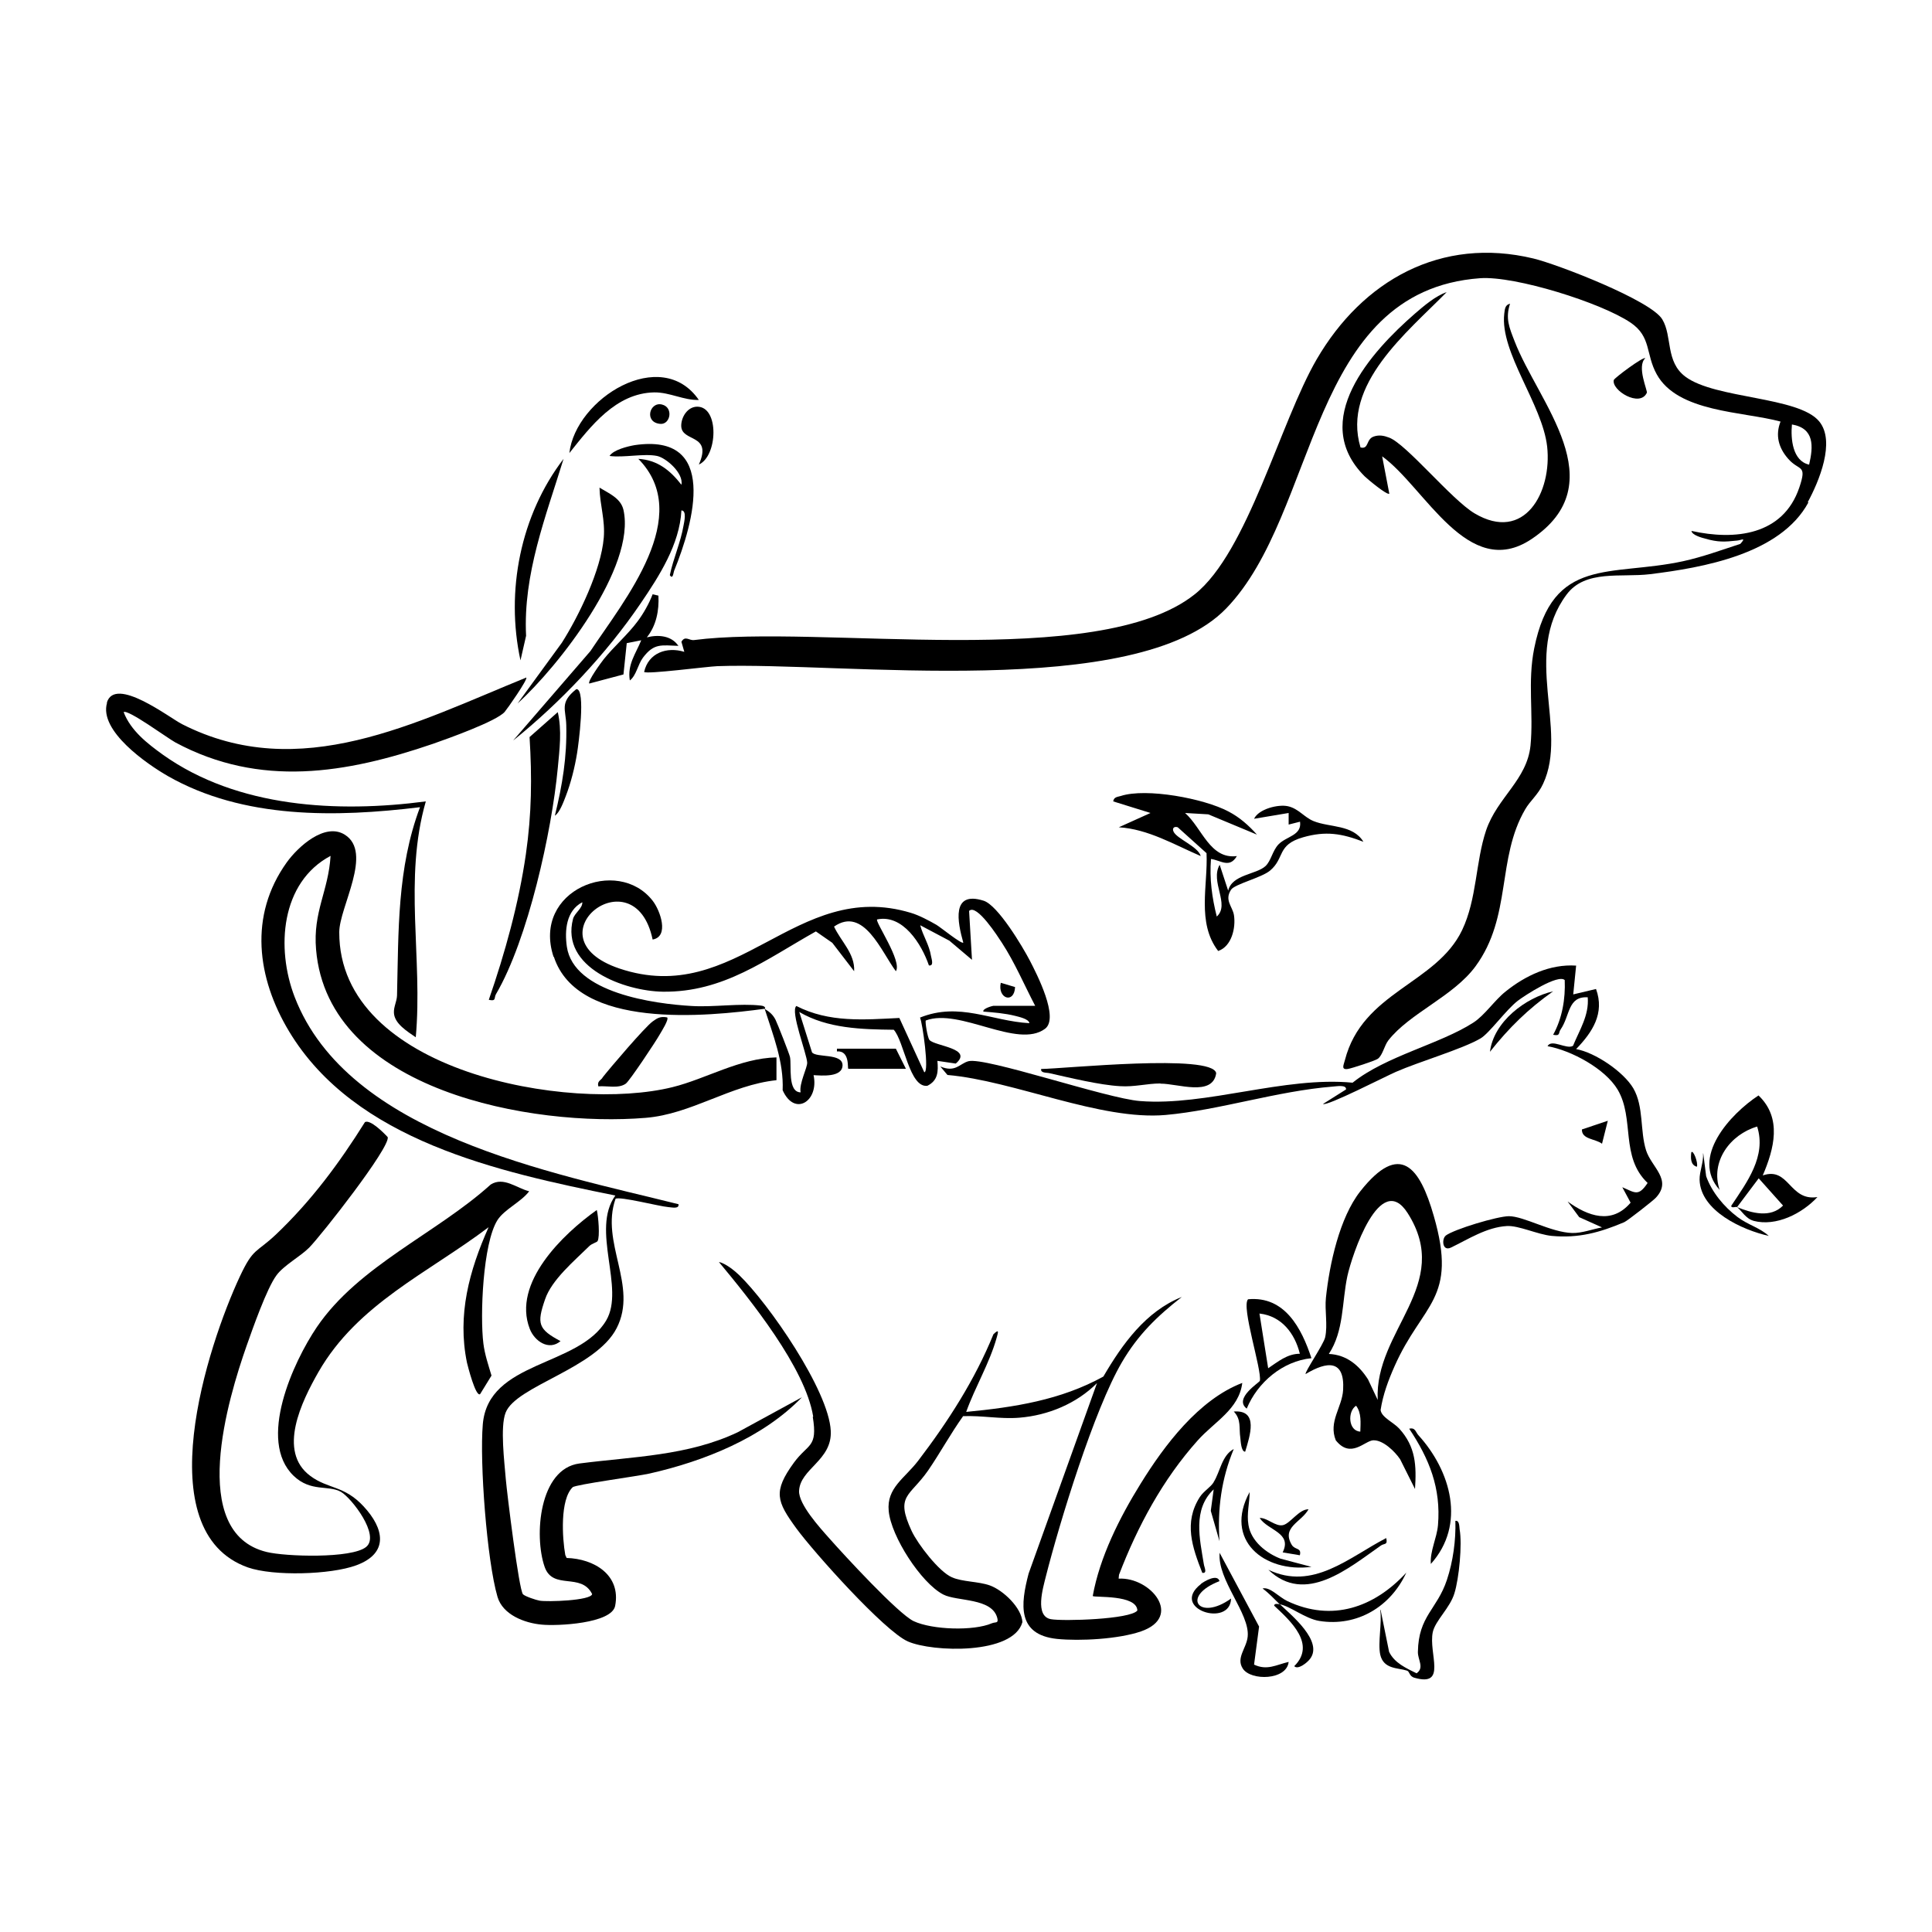
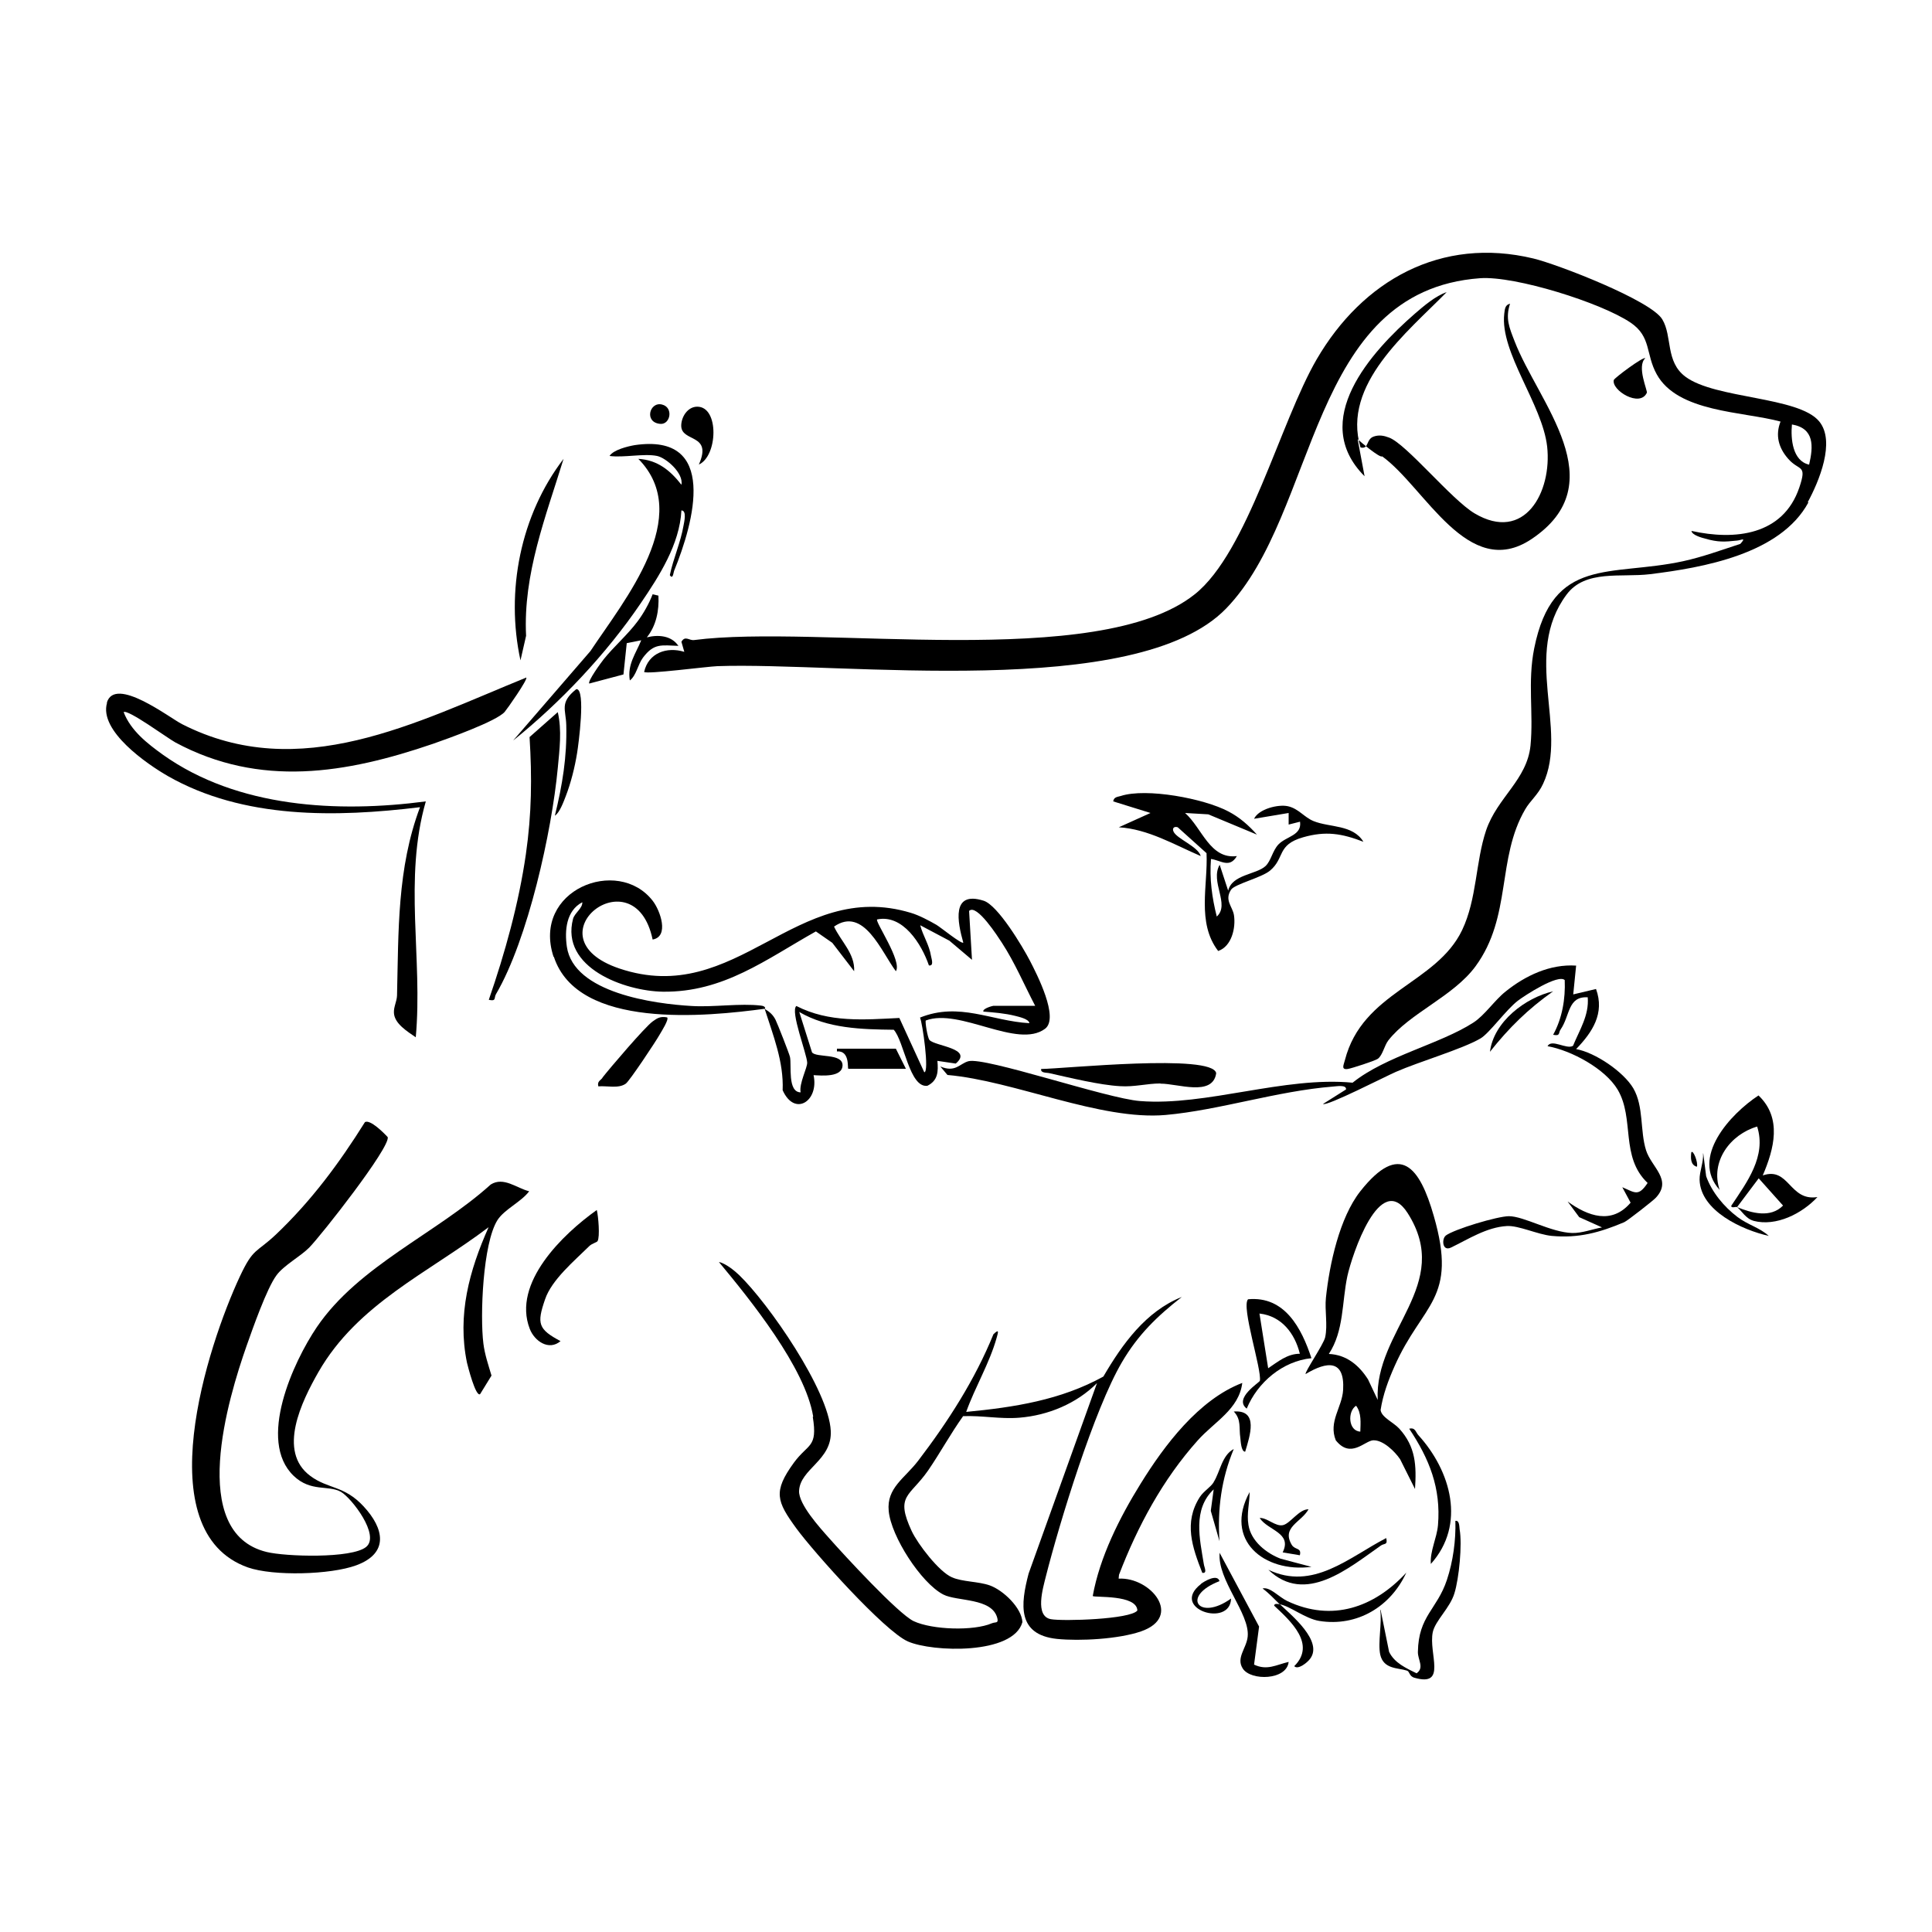
<svg xmlns="http://www.w3.org/2000/svg" id="Layer_1" width="1000" height="1000" version="1.1" viewBox="0 0 1000 1000">
  <path d="M935.7,259.9c5.8-10.7,14.5-31.4,5.9-41.8-10.6-12.9-53.8-11.6-69.2-23.1-10.5-7.8-6.7-20.9-12-29.7-5.8-9.8-54.2-28.5-66.7-31.5-47.8-11.5-88.4,11.3-112.2,52.2-18.9,32.5-35.7,99.8-63.1,121.6-50,39.9-194.8,15.3-259.2,23.7-2.5.3-4.6-2.5-6.5.9l1.5,5.2c-9-2.8-18.6.5-20.8,10.4,1.4,1.3,32.6-2.8,37.9-3,64.2-2.3,217,18.1,263.4-29.9,48-49.7,42.1-164.4,131.4-170.9,18.1-1.3,62.7,12.7,77.9,23,10.8,7.3,7.7,16.2,13.5,26.7,10.9,19.8,44.5,19.2,64.1,24.5-2.8,7.1-1,13.6,3.9,19.2,5.8,6.7,10,2.6,5.8,15-8.4,24.7-33.3,27.4-55.8,22.4.3,2.2,5.3,3.5,7.1,4,6.8,1.9,9.8,1.7,16.5,1,2.3-.2,4.9-1.9,1.7,1.7-9.8,3.2-19.6,6.8-29.7,9-37.6,8.1-67.4-2.8-77,45.1-3.5,17.4-.3,33.4-1.9,50.2-1.8,17.9-17.2,26.9-23,44-5.5,16.4-4.7,35.4-12.4,51.6-13.4,28-51.6,31.8-60.7,67.4-.6,2.4-2.1,5,1.5,4.5,2-.3,14.3-4.3,15.6-5.3,2.5-1.9,3.3-6.8,5.4-9.5,11-14.1,33.6-22.7,45.1-38.3,19-25.9,10.8-55.8,25.8-81.4,2.5-4.3,6.7-7.6,9.2-13.1,13.2-28.1-11-67,12.2-98,9.7-13,28.2-8.7,43.1-10.5,27.6-3.4,67.5-10.4,82-37.1ZM936.4,240.5c-8.6-1.9-9.6-13.4-8.9-20.8,11.7,2,11.1,11.3,8.9,20.8Z" />
  <path d="M142.8,639c18.3-17.4,32.7-36.8,46.1-58.2,2.7-1.5,9.7,5.5,11.8,7.8,1.1,5.6-34.4,50.8-40.7,57.2-4.6,4.6-13.2,9.2-16.9,14.3-5,6.7-12.4,27.8-15.5,36.6-9.4,26.8-30.7,96.6,10.4,106.6,9.7,2.4,44,3.5,51.5-2.6,7.4-6-7.5-25.3-13-28.5-6.6-3.7-15.6.2-24.5-8.3-19-18.2-.2-59,12-77,21.6-31.8,62-48.5,90-73.8,6.7-4.2,13.4,1.9,19.9,3.5-4.1,5.5-12.8,9.3-16.4,14.9-7.6,12-9.1,49.6-7.3,63.9.7,5.7,2.6,11.2,4.2,16.6l-5.9,9.6c-2.3,1.6-6.4-14.6-6.8-16.3-5.1-24.7,1.2-47.7,11.2-70.1-31.3,23.7-67.8,39.6-88.1,75-8.5,14.9-21.5,41-4.1,53.8,9.2,6.8,17.4,4.8,27.5,15.7,10.6,11.4,13.3,24.2-3.8,30.5-13.3,4.9-42.9,5.7-56.1,1.1-52.3-18.6-20.9-114.8-4.1-150.7,7-14.9,8.3-11.9,18.6-21.6Z" />
  <path d="M420.9,733.2c-4.1-25.3-32.6-60.5-48.8-80,3.4.7,8,4.4,10.4,6.7,15.3,14.7,46.5,59.8,47.5,80.7.8,15.3-15.9,19.6-16.4,31.1-.3,6.9,10.8,19.1,15.7,24.6,7.5,8.5,35.6,39,43.6,42.8,9.6,4.5,31,5.2,40.5,1.1,2-.8,3.5.2,2.8-2.7-2.7-10.6-20.9-8.5-28-12.2-11.5-6-27-30.1-28.2-43.2-1.2-12,8.3-16.9,15.3-26.1,15.4-20.2,29.3-41.8,38.9-65.4,3.2-3.1,2.4-.9,1.7,1.7-3.7,13.3-11.2,25.6-15.8,38.5,24.9-2.4,48.9-6.1,71-18.3,9.8-16.8,22-33.8,40.6-41.2-12.8,10-22.7,19.6-31,33.8-14.3,24.3-32.2,82.6-39.4,111-1.4,5.7-5.9,20.5,2.7,22,6.3,1.1,41.1.1,44.7-4.5-.3-8.4-22.2-6.6-23.1-7.5,3.6-20.1,13.9-40.6,24.7-58,12.4-20.1,30.2-43.7,52.7-52.3-1.7,13.7-14.5,20.1-23.1,29.8-18,20.1-31.1,44.4-40.7,69.5l-.2,2c16.6-.9,33.5,19.7,11.6,27.3-11.6,4-31.5,5.1-43.5,3.9-20.7-2.2-18.9-17.8-14.7-33.8l35.4-98.6c-10.6,10.6-25.3,16.7-40.2,17.9-9.8.8-19.4-1.2-29.1-.8-6.5,9.1-11.8,18.9-18.1,28.1-9.6,13.8-17.2,12.7-8.5,31.4,3.2,6.8,14.1,21,20.8,23.9,5.4,2.4,13.7,2.1,19.6,4.2,7,2.5,16.5,11.6,16.9,19-4.7,17-46.6,15.6-59.3,10-12.2-5.4-48.7-46.2-57.7-58.5-10.2-14-12.2-19-1.3-34,7.4-10.1,12.4-7.6,9.8-23.7Z" />
-   <path d="M313.8,683.4c9.8-16.7-8.1-46.8,4.7-64.6-60.3-12.2-134.8-28.3-168.9-85-16.6-27.6-20.9-59.9-1.2-87.4,5.8-8.1,19.7-20.8,30-14.4,14.9,9.2-2.8,37.5-2.8,50.5-.2,72.3,119.3,93.4,172.5,80.2,17.4-4.3,34.8-15,53.8-15.4v11.8c-23.9,2.5-44,17.6-67.8,19.5-58.2,4.8-164.3-13.7-170.5-87.1-1.7-19.6,6.4-30.2,7.5-48.5-25.8,13.7-28.3,47.8-18.6,73,27.5,71.4,133.1,90.9,198.7,107.3.4,2.6-3.5,1.6-5.2,1.5-4.9-.4-25.2-5.7-27.4-4.3-8,22.7,11.8,45,.6,66.9-10.7,21-52.1,29.9-57.5,43.8-2.9,7.4-.6,25.6.1,34.4.6,7.1,6.8,57.5,8.9,59.6,1.1,1.1,6.8,3,8.6,3.3,3.9.7,26.5,0,27.2-3.4-5.7-11.4-20.3-1.8-24.6-14.1-5.6-16.1-2.8-50.8,18-53.5,27.8-3.6,56.1-3.9,82-16.2l33.2-18.1c-20.3,21-50.6,33.1-78.9,39.5-6.1,1.4-38.4,5.7-39.8,7.1-6.6,6.4-5.4,26.3-3.8,35.1l.7,1.5c14.2.4,28.2,8.8,25.1,24.8-1.8,9.2-30.2,10.5-38,9.7-8.9-.8-20.2-5.1-22.9-14.4-5.5-18.8-9.3-69.7-7.6-89.3,2.8-33.1,49.6-29.5,63.9-53.8Z" />
  <path d="M286.5,495.2c-11.3-34.5,33.2-52.2,51.3-29,4,5.1,8.7,18.6,0,20.1-9.4-44.8-64.9-1.1-17.2,15,61,20.5,91.1-46.9,150.9-28.8,4.1,1.2,9.4,4,13.2,6.2,2.2,1.3,13,10.1,13.9,9.2-3-10.6-6.3-27,10.5-21.7,7.4,2.3,20.2,23.8,24,31.1,3.5,6.8,15.3,29.6,7.8,35.2-14.3,10.6-44.1-10.9-61.7-4.3-.5.5.9,9,1.9,10.1,2.8,3.2,22.9,4.3,13.6,12.2l-9.5-1.4c.5,5.5.3,10.2-5.2,12.9-9.3,1.2-12-23.1-17.4-29-16.6-.2-34.2-.6-48.9-9.2l6.6,20.9c2.2,2.9,15.7.3,15.8,6.6,0,6.5-10.9,5.4-15,5.2,2.9,13.4-9.8,21.7-16,7.8.6-14.7-4.9-28.3-9.3-42.1,2.5,1.5,4.2,2.9,5.6,5.6,1,2,7.1,17.5,7.5,19.3.9,4.3-1.4,18.2,5.5,18.3-.9-4.5,3.5-12.7,3.4-15.4-.2-4.6-8.9-26.7-5.6-29.3,17,8.7,35,7.1,53.3,6.2l12.9,28.1c2.7,0-.9-25.5-2.2-28.3,20.4-8.2,36.9,1.8,56.6,2.9-.2-2.2-5.5-3.3-7.4-3.8-5.1-1.3-11.2-1.8-16.4-2.2-.6-1.6,4.9-3,5.2-3h21.6c-5.7-10.9-10.5-22.3-17.2-32.6-1.9-2.9-13.1-20.5-17-16.5l1.5,25.3-11.7-9.9-15.1-8c1.5,5.7,4.6,9.9,5.6,16,.3,1.6,1.6,5.2-1.1,4.8-3.8-11.1-13.5-26.6-26.8-23.8-1.2,1.1,13.1,21.7,9.7,26.8-7.5-10-16.6-33.8-32-23.1,3.5,7.6,10.9,14,10.4,23.1l-11.3-14.7-8.5-5.9c-25.7,14.4-47.8,31.6-79.2,31.2-19.8-.3-53.1-12.4-46.5-37.7.8-3,5-5.5,4.8-8.6-8.4,4.4-9.2,14.7-8,23,3.5,24,45.4,29.6,64.6,30.7,11.3.7,25.1-1.5,35.9-.2,2.6.3,2,1.5,2.2,1.6-30.4,4.1-97,10.9-109.4-26.8Z" />
  <path d="M55.3,363.7c4.2-14.1,32.7,8,38.9,11.1,61,31.1,121.1-.9,178.2-24.1.9.9-9.9,16.3-11.2,17.8-4.4,4.9-29.4,13.8-37.1,16.5-45,15.4-89.5,22.8-133.3-.7-3.9-2.1-24.7-17.4-26.8-15.7,3.7,9.6,12.2,16.2,20.4,22.1,38.6,27.4,90.4,30.1,136,24.1-11.6,40.3-1.5,81.1-5.2,122.1-4.3-3-11-7-11.3-12.6-.2-3.1,1.5-6,1.6-9,.8-33.2,0-65.9,11.9-97.5-43.5,5.3-91.4,6.2-130.5-16.1-10.8-6.2-35.8-23.4-31.5-37.9Z" />
  <path d="M732.4,770.8c.8-12.2.4-21.9-8.1-31.3-3-3.3-9.3-5.9-9.7-9.7,1.2-7.9,4-15.4,7.2-22.6,14.5-32.8,32.9-34.4,20.3-77.9-7.2-25.1-17.4-38.8-38-12.7-10.8,13.7-16,37.9-17.8,55.1-.7,6.5,1,14.1-.4,20.5-.8,3.6-10.8,18.2-10.1,19,11.1-6.7,20.3-7.6,19.4,8.2-.5,9-7.7,16.4-3.8,26.1,7.7,9.7,14.9.3,19.3,0,5.1-.3,11.3,5.8,14,9.8l7.7,15.4ZM701.9,727.6c2.9,3.8,2.3,8.9,2.2,13.4-6.3-.3-6.7-10.5-2.2-13.4ZM713.1,724.6l-5-10.6c-4.7-7.4-11.2-12.8-20.3-13.2,7.9-12,6.7-26.7,9.6-40.3,2.4-10.9,16.9-55,31.2-32.6,23.7,37.2-17.3,60.6-15.5,96.7Z" />
-   <path d="M706.3,246.5c-28.8-28.8,3.2-64.3,26.1-84.2,4.5-3.9,10.7-9.2,16.4-11.1-20.3,20.7-54.4,47.8-44.6,80.4,4.5,1.1,2.7-4.4,7-5.7,2.7-.9,5.2-.4,7.8.6,8.9,3.3,32.2,32,44.2,39.2,25.9,15.4,40.2-11,37.6-34.6-2.5-21.9-24.5-48.6-22.2-68.7.3-2.2.3-4.6,3-5.2-2.5,7.6-.4,12.3,2.3,19.3,12.3,32,52.3,73.5,8.7,102.6-32.8,21.8-55-26.9-77.2-42.9l3.7,19.3c-1,1.1-11.5-7.7-12.7-8.9Z" />
+   <path d="M706.3,246.5c-28.8-28.8,3.2-64.3,26.1-84.2,4.5-3.9,10.7-9.2,16.4-11.1-20.3,20.7-54.4,47.8-44.6,80.4,4.5,1.1,2.7-4.4,7-5.7,2.7-.9,5.2-.4,7.8.6,8.9,3.3,32.2,32,44.2,39.2,25.9,15.4,40.2-11,37.6-34.6-2.5-21.9-24.5-48.6-22.2-68.7.3-2.2.3-4.6,3-5.2-2.5,7.6-.4,12.3,2.3,19.3,12.3,32,52.3,73.5,8.7,102.6-32.8,21.8-55-26.9-77.2-42.9c-1,1.1-11.5-7.7-12.7-8.9Z" />
  <path d="M748.2,639.6c4.5-3.4,27-10.1,32.8-10.1,7.8,0,21.8,8.4,32.8,8.7,5.1.1,10.4-2,15.4-2.9l-11.8-5.3-6-8.1c10.5,7.6,22.8,12.1,32.6.6l-4.3-8c6.6,2.8,8.3,5,13.1-2.2-14.3-13.6-6.6-33.2-15.5-48.3-6.5-10.9-24-20.3-36.3-22.5,2.1-4,9.9,1.9,13.2-.2,3.3-8.1,8.4-15.8,7.6-25.1-10.4-.6-9.1,9.5-14,16.6-1.3,1.8,0,3.6-3.9,2.8,4.7-8.5,6.4-18.6,6-28.3-3.4-3.3-20.8,8-24.3,10.7-6.2,4.8-14.7,16.8-19.3,19.5-9.4,5.5-32,12.1-43.8,17.3-5.1,2.2-35.9,18-37.7,16.6l11.9-7.5c.3-2.6-5-1.6-6.7-1.5-29,2.3-58.8,12.2-86.6,14.7-33.9,3-78.4-17.7-113-20.7l-3.7-4.4c7.8,3.3,9.9-1.4,14.5-2.7,8.6-2.4,71.6,19.3,88.9,20.6,34.3,2.7,74.6-12.9,110-9.5,17.2-13.8,45.3-20,62.5-31.1,5.9-3.8,11-11.6,16.7-16.1,10.2-8.2,23-14.3,36.5-13.4l-1.5,14.9,11.8-2.8c4.6,12.6-1.9,22.4-10.3,31.1,9.9,1.8,24.5,11.7,29.6,20.3,5.5,9.5,3.4,22,6.6,32.1,2.8,8.8,13.7,15.2,5.1,24.5-1.2,1.4-14.9,12.1-16.4,12.7-12.5,5.3-23.6,8.4-37.5,7.1-7.3-.7-17.2-5.5-23.3-5.1-10.4.6-19.9,6.8-28.8,11.1-4.7,2.3-4.9-4.6-2.8-6.1Z" />
  <path d="M330.4,237.5c10,.6,16.5,6,22.3,13.4,1.2-6-7.9-13.9-12.6-14.9-6.8-1.4-17.3,1-24.6,0,2-3.2,9.5-5,13-5.6,43.5-6.4,30.7,39.9,20.4,65.1-.4,1.1-.6,4.6-2.2,2.2,1.8-8.7,5.6-16.9,7.1-25.7.3-1.7,1.8-7.8-1.1-7.8-.9,17.5-11.5,34-21.1,48.1-17.8,26.2-41.4,51.2-66,71l40-46.3c17.6-26.5,53.9-70.1,24.7-99.6Z" />
  <path d="M253,517.5c8.4-24.3,15.5-49.8,19.2-75.4,3-20.9,3.2-39.6,1.9-60.6l14.6-12.9c2.2,9.4.9,19.4,0,29-3.1,32.8-15.4,88.7-32,117-1.1,1.9.3,3.8-3.7,2.9Z" />
  <path d="M907.7,631.9c-4.1-1.1-6.1-5.1-8.6-7.1,7.6,3.1,17.3,5.8,23.8-.8l-12.6-14.1-11.2,14.9c-.5-.4-3.1.8-3-.7,8.1-12.2,18.3-25.6,13.4-41-14,4.1-24.4,18.2-19.4,32.8-15.3-16.8,5.6-39.4,20.1-48.9,12.3,11.7,8.1,27.6,2.2,41.4,13.7-4.7,13.7,13.5,28.3,11.2-7.9,8.5-21.3,15.4-33.1,12.3Z" />
  <path d="M630.5,492.2c-11.2-14.6-5.2-34.1-6-50.6l-14.9-13.4c-1.8-.6-3,.4-2.2,2.2,1.7,3.8,12.7,7.7,14.1,12.7-13.7-5.9-27.3-14-42.4-14.9l16.4-7.4-19.3-6c.3-2.3,2.2-2.3,3.9-2.8,13.2-4.3,43.1,1.3,55.7,8,5.8,3,10.5,7.2,14.8,12l-25.2-10.5-12-.7c8.8,7.8,12.9,24.1,26.8,22.3-3.8,6.5-8.3,2.2-13.4,1.5-.8,10.3.5,19.9,3,29.8,7-6.3-3.6-18,1.5-26.8l4.4,13.4c2-8.4,14.5-8.3,19.3-12.7,2.9-2.7,3.6-7.9,6.7-11.2,4.1-4.3,12.2-4.6,11.2-11.8l-5.9,1.5v-6s-17.9,3-17.9,3c2.4-5.1,12.5-7.6,17.5-6.5,5.5,1.2,8.4,5.7,13.3,7.7,8.4,3.4,20.3,1.7,25.8,10.7-11.2-4.3-19.5-5.7-31.3-2.3-13.6,3.9-9.3,10.7-17,17.2-4.4,3.7-18.3,7-20.2,9.9-3.6,5.5.8,8.7,1.5,13.2,1,6.6-1.2,16.1-8.1,18.5Z" />
  <path d="M600.6,560.8c-6.9,0-13.5,1.9-20.9,1.4-10.6-.6-25.7-4.3-36.4-6.7-1.6-.4-4.8,0-4.4-2.2,11.5-.1,88.9-8.1,90.6,2.2-1.8,12.3-20,5.3-28.8,5.4Z" />
  <path d="M290.2,694.1c-6.1,5.3-13.6,0-16-6.3-9.2-23.7,17.2-49.1,34.7-61.5.8,3.2,1.7,13.9.4,16.1-.3.6-3,1.3-4.2,2.5-7.7,7.6-19.6,17.5-23,27.7-4.3,12.5-3.6,15.4,8.1,21.6Z" />
-   <path d="M312.5,278.5c.8-9.5-2-17-2.2-26.1,4.7,2.9,11,5.4,12.4,11.5,6.6,29.6-33.6,81-54.8,100.2l22.9-31.4c8.9-14,20.3-37.7,21.7-54.3Z" />
  <path d="M272.3,329.1l-2.9,12.7c-7.8-35.8,0-75.2,22.3-104.3-9.2,29.9-21,59.6-19.4,91.6Z" />
  <path d="M645.3,729.1c5.6-13.6,18.6-24.6,33.5-26.1-5.1-15.5-13.8-32.3-32.8-30.5-3.7,3.7,7.2,36.5,6.1,42.2-.2.9-13.7,9.1-6.8,14.4ZM652,679.9c11.4,1.3,18.2,10.3,20.8,20.8-6.5,0-11.3,4.1-16.4,7.5l-4.5-28.3Z" />
  <path d="M351.3,334.3c-9-.3-12.8-1.5-18.5,6.1-2.7,3.6-3.4,9.2-6.8,11.8-1.4-8.2,3.1-13.9,5.9-20.8l-7.5,1.5-1.7,16.2-17.7,4.7c-1-1.1,6.2-11,7.5-12.6,5-6.3,12.5-12.8,17.6-19.7,3-4,5.9-9.2,7.7-13.9l3,.7c.4,7.7-1.1,15.5-6,21.6,5.8-1.5,12.8-1,16.4,4.5Z" />
-   <path d="M338.6,203.1c-19.9.4-32.8,17.5-43.9,31.4,3.2-28.2,47.5-55.8,67-27.5-7.7.3-15-4-23.1-3.9Z" />
  <path d="M714.6,833.3l4.4,21.7c2.8,5.8,8.8,8.4,14.2,11.1,4.2-2.9.6-7,.7-11.1.3-18.6,9.9-21.9,15-37.2,3.2-9.6,4.7-20.6,4.4-30.6,2.1-.4,2,2.8,2.2,4.4,1.4,7.8-.3,25.4-2.7,33.1-2.3,7.6-9.9,14.1-11.2,20.1-2.3,11.1,7.6,28.5-9.5,23.6-2.8-.8-2.4-3.3-3.9-3.7-4.5-1.5-12.1-.6-13.8-8.3-1.3-6.2,1-16.3,0-23.1Z" />
  <path d="M631.2,803.6l20.5,38.3-2.6,19.7c6.8,3.2,11.4.1,17.9-1.4-1,9.5-19.5,9.9-23.7,3.5-3.7-5.6,1.9-10.5,2.5-16.6,1.2-12-15.9-29.4-14.5-43.5Z" />
  <path d="M311.8,557.8c3.9-5,22-26.2,26-29.1,2.6-1.9,4.1-2.7,7.5-2.1,1.1,1-2.9,7.2-3.8,8.8-2,3.6-15.7,24.2-17.6,25.5-3.8,2.7-9.7,1-14.2,1.4-.7-2.6,1.1-3,2.2-4.5Z" />
  <path d="M734.2,742.9c16.8,18.5,24.7,46.2,6.4,66.6-.5-6.7,3.1-13.3,3.7-20.1,1.6-19.2-4.5-34.3-14.9-49.9,3.2-.8,3.3,1.8,4.8,3.4Z" />
  <path d="M298.4,356.7c4.9,0,1,28.8.3,33.1-1.2,7.4-3.2,15.4-5.9,22.4-1.1,2.8-3.1,8.4-5.6,10,3.9-16,6.3-30.3,5.9-46.9-.2-8.1-3.6-11.6,5.2-18.6Z" />
  <path d="M659.5,831.1c0-1.3,2-.9,3-.7,5.9,5.6,22.5,19.1,15.6,28.2-1.4,1.9-6.3,5.9-8.2,3.8,11.4-11.3-1.8-23.3-10.4-31.3Z" />
  <path d="M666.3,828.7c23.2,11,45,3.3,61.6-14.7-8.1,17.6-25.4,28.1-45,25-7.4-1.2-15.3-7.8-20.5-8.6-2.9-2.8-5.6-5.8-8.9-8.2,3.8-1,8.4,4.4,12.8,6.5Z" />
  <path d="M628.2,767.1c3.4-5.4,4.2-13.8,10.4-17.1-6.4,15.4-8.5,31-7.4,47.7l-4.5-15.7,1.5-11.1c-11,10.4-7.2,25.7-5.1,38.7.2,1.6,2,4.9-.8,4.5-5.2-13.3-9.7-26-1.3-39.2,2-3.1,5.6-5.1,7.2-7.7Z" />
  <path d="M433.2,544.3v-1.5s30.5,0,30.5,0l5.2,10.4h-29.8c-.6,0,1-9.5-5.9-9Z" />
  <path d="M361.7,240.5c7.3-16.3-9-11.4-9.1-20.1,0-4.6,3.3-9.9,8.3-9.9,11.5,0,10.6,25.8.7,30Z" />
  <path d="M714.7,800c-16.6,11.6-39.1,30.9-58.2,12.5,23.1,11,41.5-6.3,61-16.4.9,3.8-1,2.6-2.8,3.9Z" />
  <path d="M852.4,203.3c-3.6,7.8-18.4-1.3-17.1-6.6.2-1,15.2-12.2,16.3-11.3-4.6,4.2,1.3,16.9.8,17.9Z" />
  <path d="M881.6,597l-.3-2c.1.7.2,1.3.3,2Z" />
  <path d="M881.6,597l1.5,11.8c2.9,8.2,9.2,15.8,16.2,21.1,5.4,4.1,11.5,5.5,16.2,9.8-13.5-3-35.4-12.9-35.8-29.1-.1-4.2,2.1-8.9,1.8-13.6Z" />
  <path d="M646.8,772.3c0,5.7-1.6,11.2-.6,17,1.3,8.4,9.3,14.7,16.7,17.5l15.9,4.2c-24.6,3.2-45.5-14-32-38.7Z" />
  <path d="M771.2,544.4c1.9-15.5,18.3-28,32.7-31.3-12.9,9.1-22.9,18.9-32.7,31.3Z" />
  <path d="M652,785.7c3.9-.2,8.2,4.6,12.1,3.7,3.8-.9,8.3-8.3,13.2-8.2-3.8,6.8-14.1,9.2-8.7,18.4,1.7,2.8,5.2,1.3,4.2,5.4l-8.9-1.5c5.1-10.2-7.7-11.3-11.9-17.8Z" />
  <path d="M638.6,730.6c13.1-1,8.3,12.7,5.9,20.8-2.1,0-2.3-5.4-2.5-7.1-.8-5.2.6-9.5-3.4-13.7Z" />
-   <path d="M818.8,584.6l13.4-4.5-3,11.9c-3.3-2.6-10.6-2.2-10.4-7.4Z" />
  <path d="M341.8,219.4c-8.6-.7-5.6-11.7.9-10,6,1.5,4.3,10.4-.9,10Z" />
  <path d="M621.5,819.9c2-1.6,8.7-5.4,9.7-1.5-20.2,7.8-10.7,21,6,9-.4,15.3-32,5.3-15.6-7.5Z" />
  <path d="M878.3,603.9c-3.4-.9-3.2-4.7-2.9-7.4.9-1.8,3.7,5.4,2.9,7.4Z" />
-   <path d="M525.4,510.9c-.4,8.9-9.2,6-7.4-2.2l7.4,2.2Z" />
</svg>